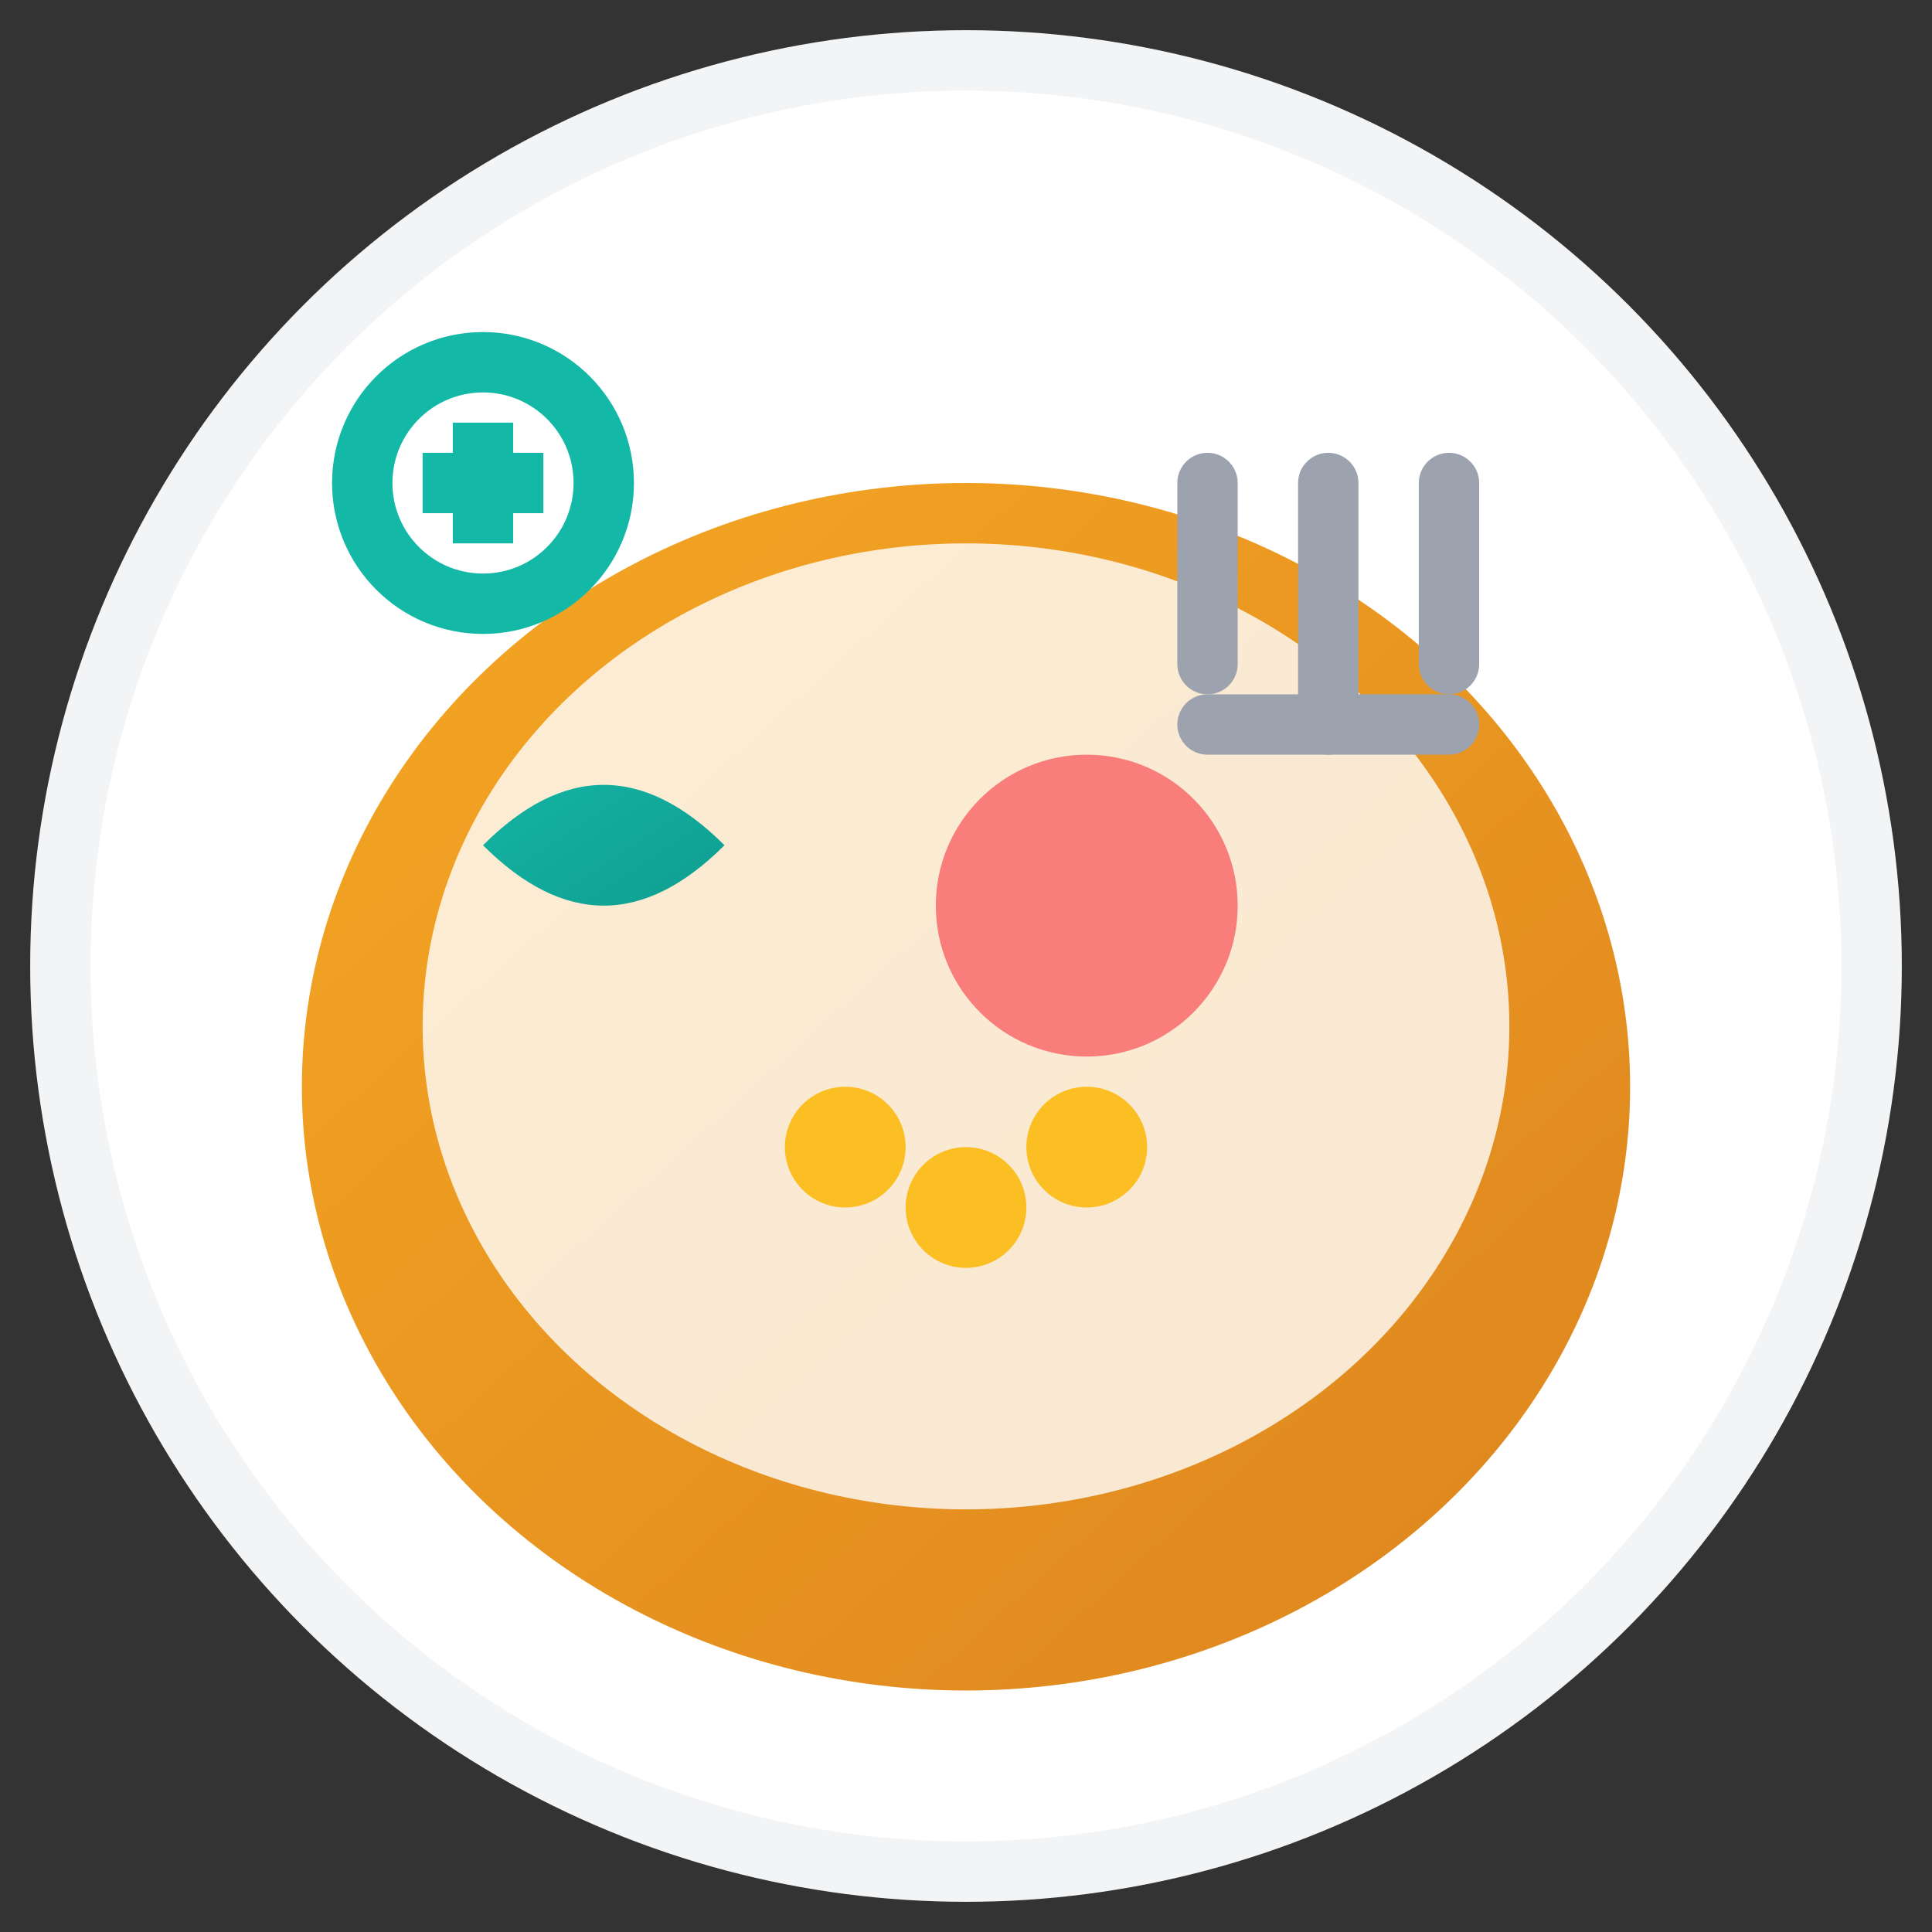
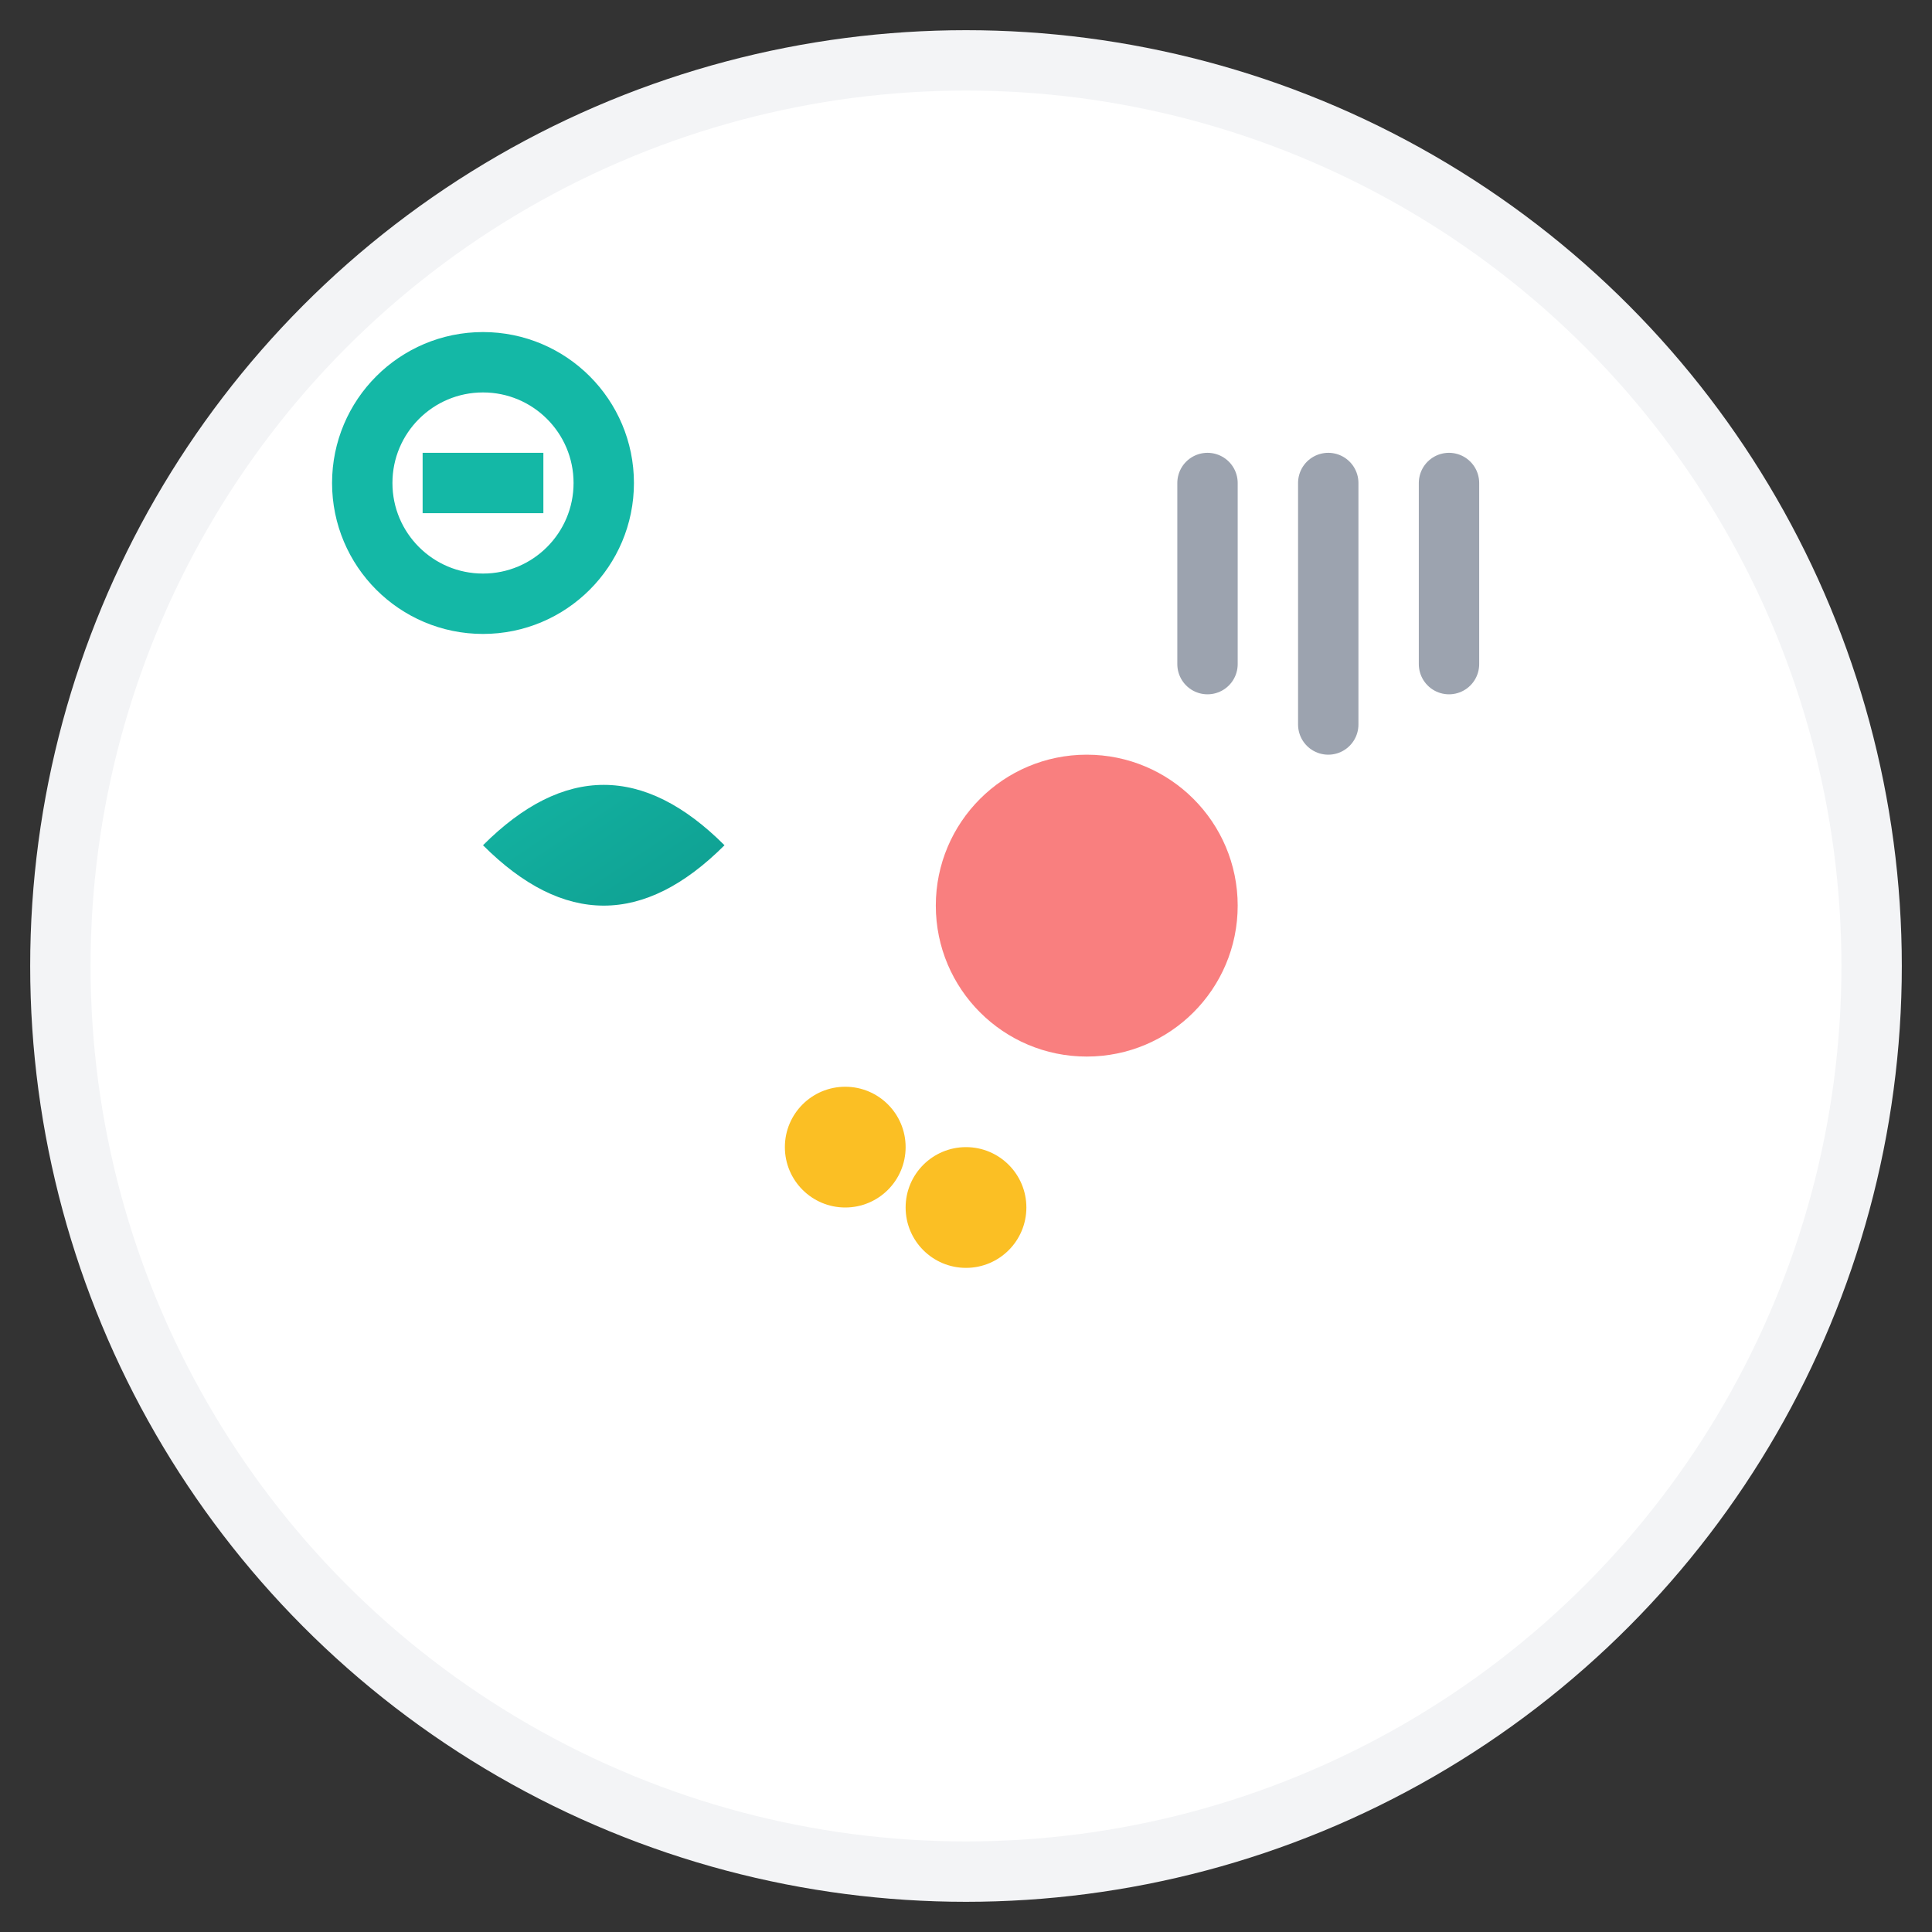
<svg xmlns="http://www.w3.org/2000/svg" viewBox="0 0 32 32" width="32" height="32">
  <rect x="0" y="0" width="32" height="32" fill="#333333" stroke="none" />
  <defs>
    <linearGradient id="plateGradient" x1="0%" y1="0%" x2="100%" y2="100%">
      <stop offset="0%" style="stop-color:#f59e0b;stop-opacity:1" />
      <stop offset="100%" style="stop-color:#d97706;stop-opacity:1" />
    </linearGradient>
    <linearGradient id="foodGradient" x1="0%" y1="0%" x2="100%" y2="100%">
      <stop offset="0%" style="stop-color:#14b8a6;stop-opacity:1" />
      <stop offset="100%" style="stop-color:#0d9488;stop-opacity:1" />
    </linearGradient>
  </defs>
  <circle cx="16" cy="16" r="15" fill="white" stroke="#f3f4f6" stroke-width="1" />
-   <ellipse cx="16" cy="18" rx="11" ry="10" fill="url(#plateGradient)" opacity="0.9" />
  <ellipse cx="16" cy="17" rx="9" ry="8" fill="white" opacity="0.8" />
  <path d="M12 14 Q10 12 8 14 Q10 16 12 14 Q14 12 12 14" fill="url(#foodGradient)" />
  <circle cx="18" cy="15" r="2.5" fill="#f87171" opacity="0.9" />
  <circle cx="14" cy="19" r="1" fill="#fbbf24" />
  <circle cx="16" cy="20" r="1" fill="#fbbf24" />
-   <circle cx="18" cy="19" r="1" fill="#fbbf24" />
  <path d="M22 8 L22 12 M20 8 L20 11 M24 8 L24 11" stroke="#9ca3af" stroke-width="1" stroke-linecap="round" />
-   <path d="M20 12 L24 12" stroke="#9ca3af" stroke-width="1" stroke-linecap="round" />
  <circle cx="8" cy="8" r="2" fill="none" stroke="#14b8a6" stroke-width="1" />
-   <path d="M7 8 L9 8 M8 7 L8 9" stroke="#14b8a6" stroke-width="1" />
+   <path d="M7 8 L9 8 M8 7 " stroke="#14b8a6" stroke-width="1" />
</svg>